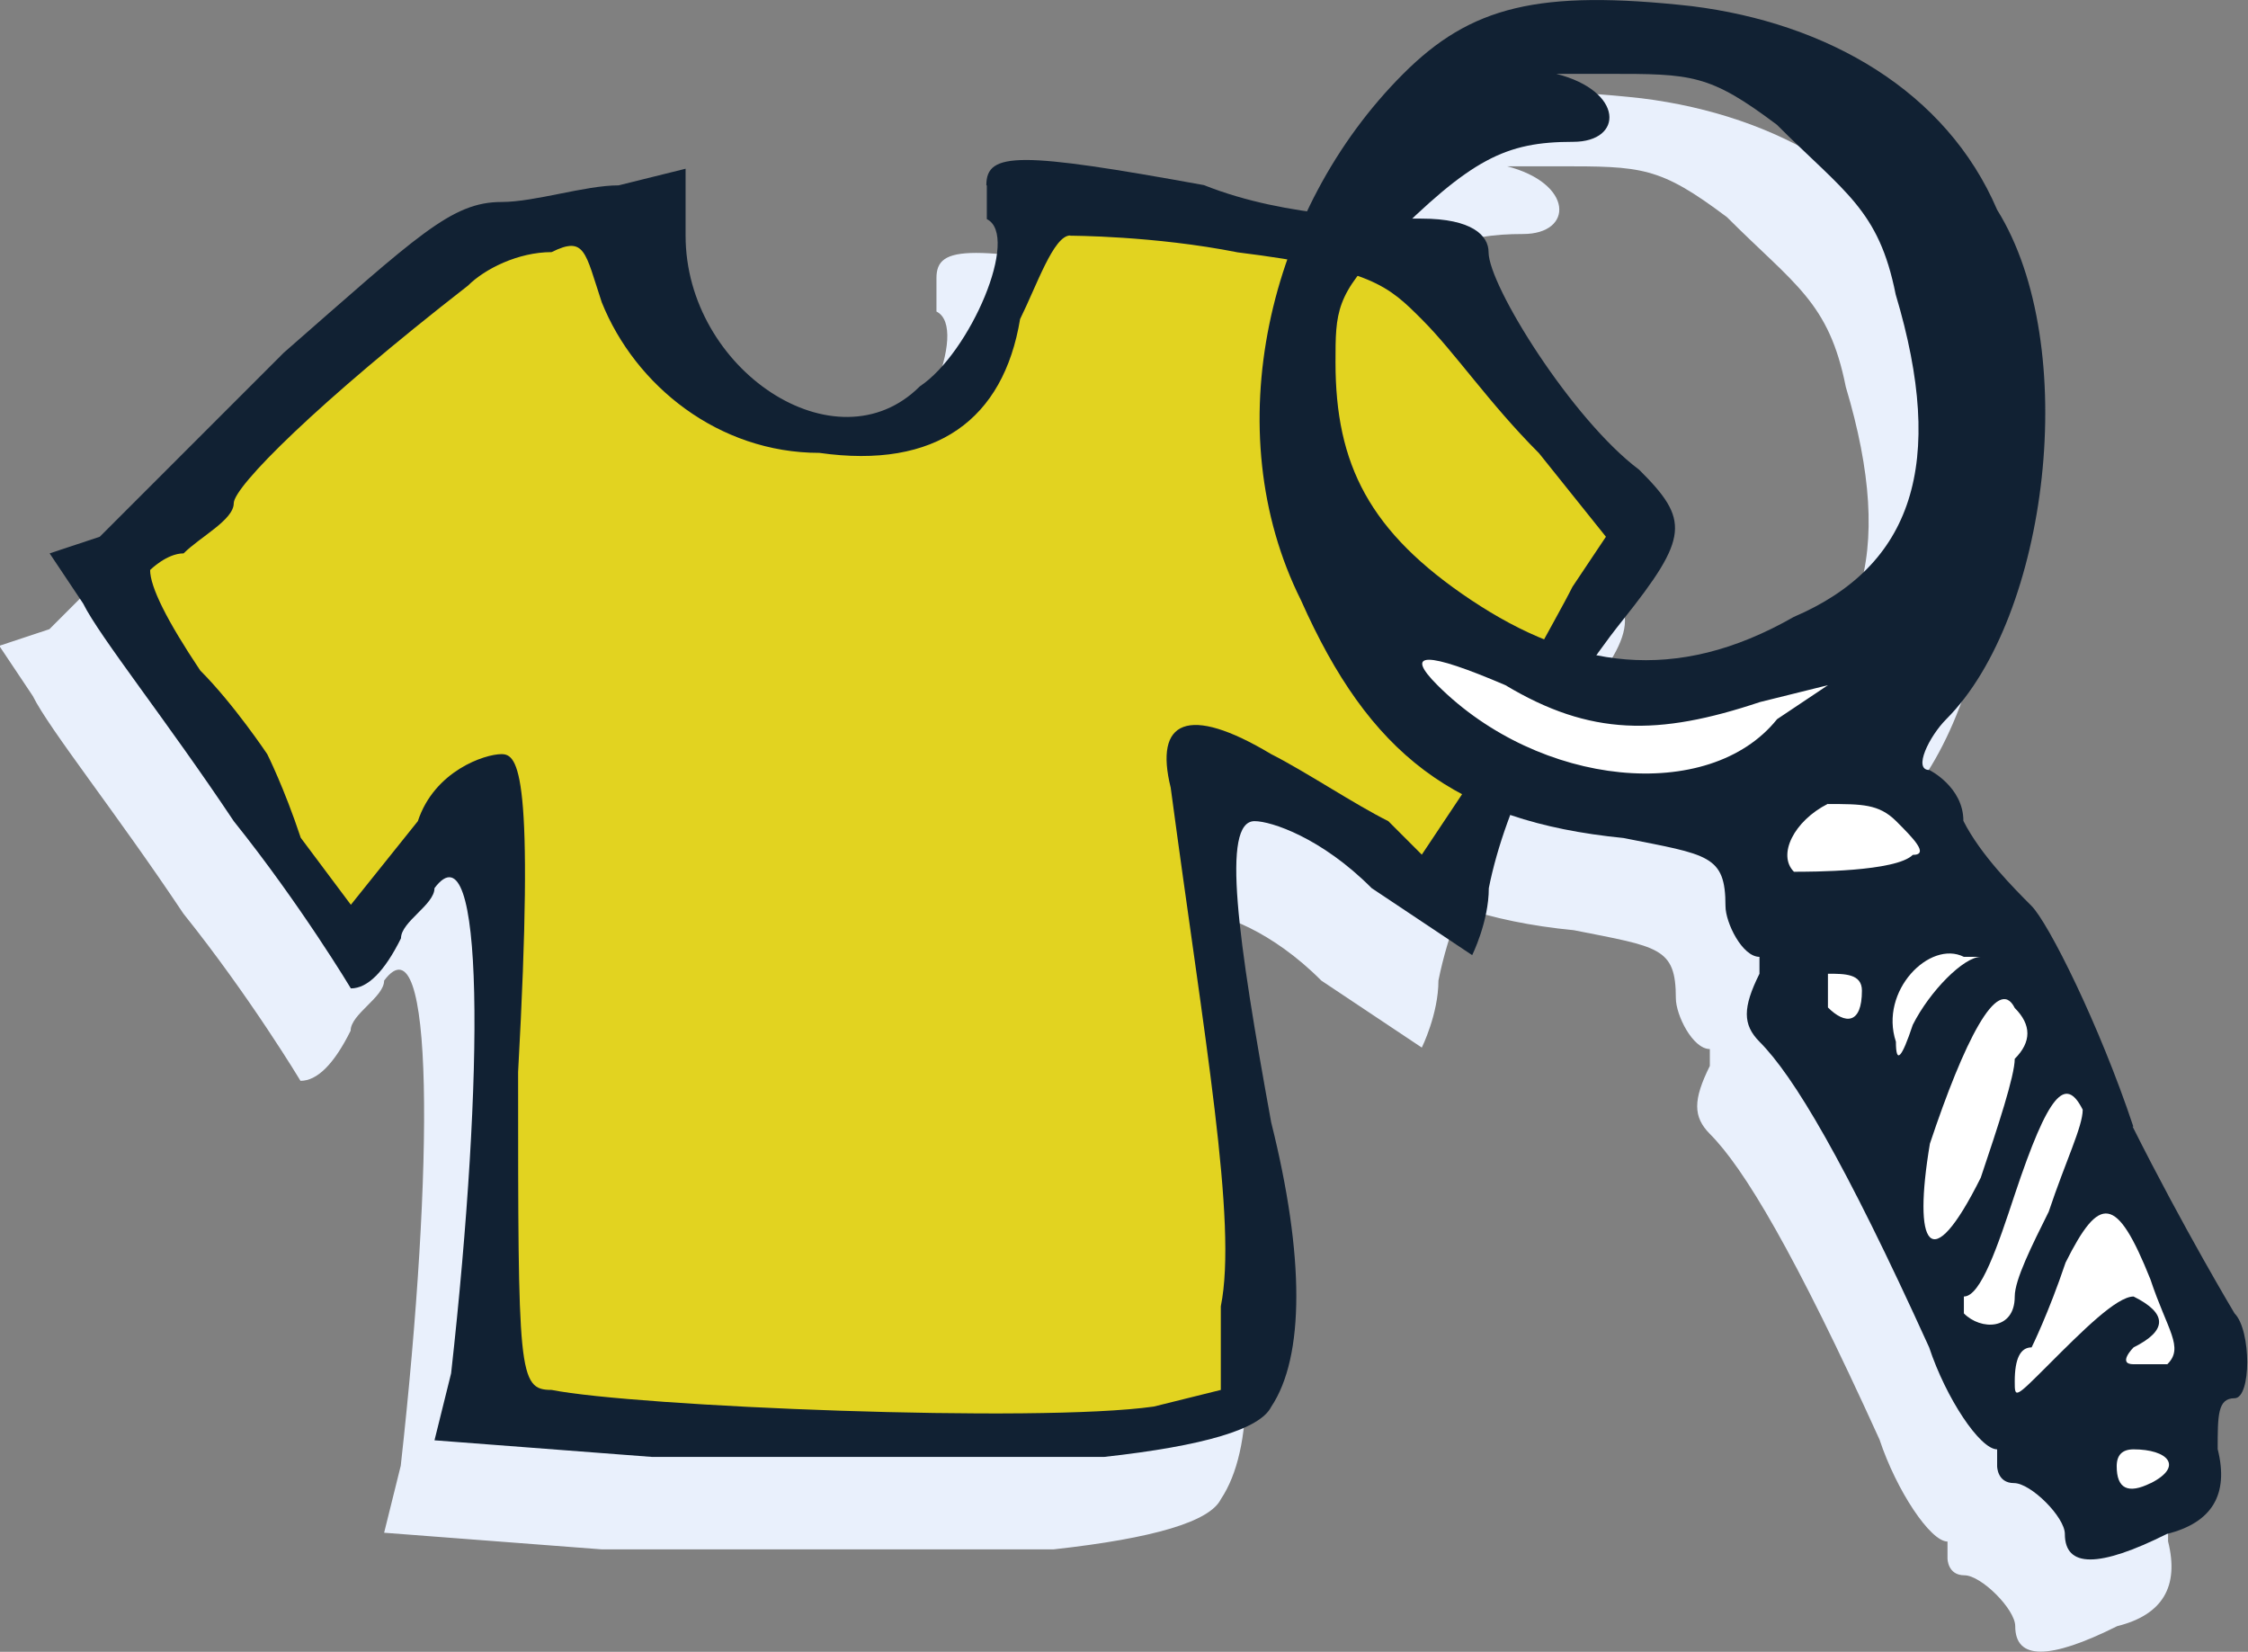
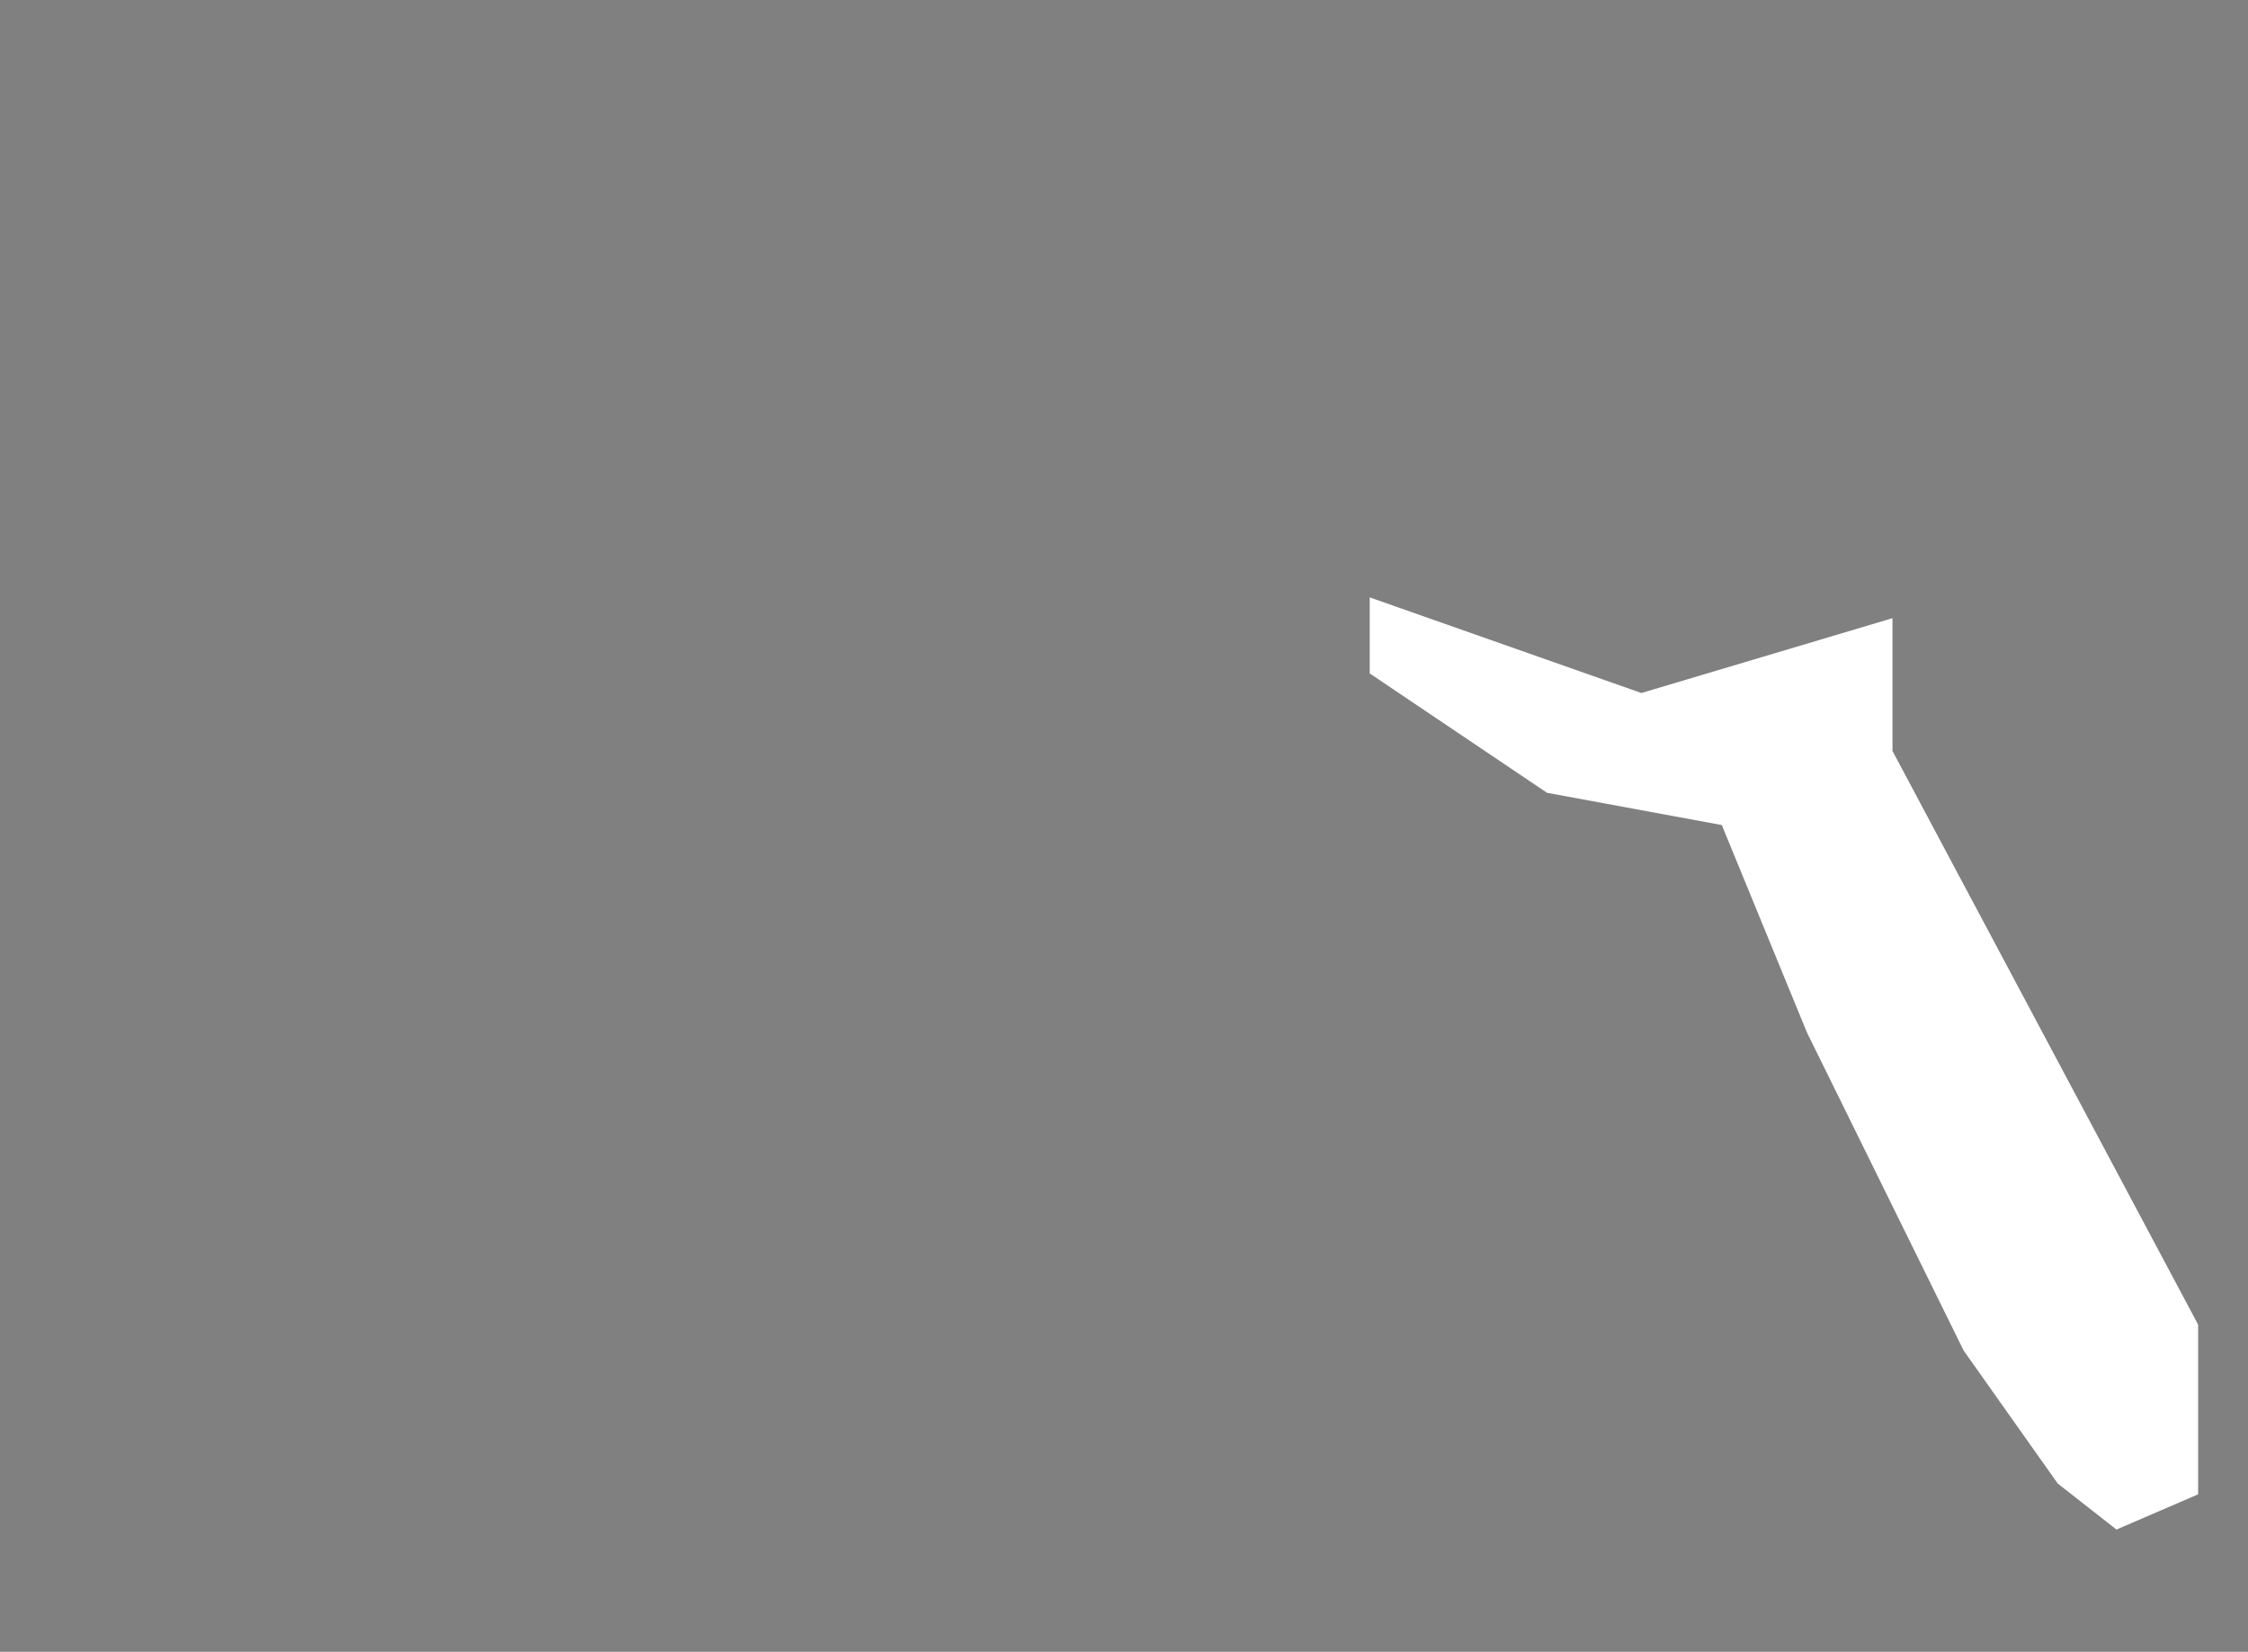
<svg xmlns="http://www.w3.org/2000/svg" id="Layer_2" viewBox="0 0 91.94 67.55">
  <rect x="0" y="0" width="91.94" height="67.55" fill="#808080" stroke="none" />
  <defs>
    <style>.cls-1{fill:#112133;}.cls-1,.cls-2,.cls-3,.cls-4{stroke-width:0px;}.cls-2{fill:#e2d320;}.cls-3{fill:#fff;}.cls-4{fill:#e9f0fc;}</style>
  </defs>
  <g id="Layer_1-2">
-     <path class="cls-4" d="m89.38,57.48s-2.08-3.47-4.17-7.64c-1.39-4.17-3.47-8.33-4.17-9.03-.69-.69-2.08-2.08-2.78-3.47,0-1.39-1.39-2.08-1.39-2.08-.69,0,0-1.39.69-2.08,4.17-4.17,5.55-15.27,2.08-20.83-2.08-4.86-6.94-7.64-12.5-8.33-6.25-.69-9.03,0-11.8,2.78-1.63,1.63-2.94,3.55-3.92,5.64-1.37-.2-2.85-.52-4.22-1.07-7.53-1.37-8.9-1.37-8.9,0v1.37c1.37.68-.68,5.47-2.74,6.84-3.42,3.42-9.58-.68-9.58-6.16v-2.74l-2.74.68c-1.37,0-3.42.68-4.79.68-2.05,0-3.42,1.37-8.9,6.16l-7.53,7.53-2.05.68,1.37,2.05c.68,1.37,3.42,4.79,6.16,8.9,2.74,3.42,4.79,6.84,4.79,6.84.68,0,1.37-.68,2.05-2.05,0-.68,1.37-1.37,1.37-2.05,2.05-2.74,2.05,7.53.68,19.84l-.68,2.74,8.9.68h18.48q6.16-.68,6.84-2.05c1.37-2.05,1.37-6.16,0-11.63-1.37-7.53-2.05-12.32-.68-12.32.68,0,2.74.68,4.79,2.74,2.05,1.37,4.11,2.74,4.11,2.74,0,0,.68-1.37.68-2.74.19-.96.5-1.98.89-3.01,1.36.46,2.89.78,4.65.95,3.47.69,4.17.69,4.17,2.78,0,.69.69,2.08,1.39,2.08v.69c-.69,1.39-.69,2.08,0,2.78,1.39,1.39,3.47,4.86,6.94,12.5.69,2.08,2.08,4.17,2.78,4.17v.69s0,.69.69.69,2.08,1.39,2.08,2.08c0,1.39,1.39,1.39,4.17,0q2.78-.69,2.08-3.47c0-1.39,0-2.08.69-2.08s.69-2.78,0-3.47ZM61.61,6.8h2.08c3.47,0,4.17,0,6.94,2.08,2.78,2.78,4.17,3.47,4.86,6.94,2.08,6.94.69,11.11-4.17,13.19-2.89,1.65-5.53,2.07-8.07,1.56.34-.48.7-.96,1.06-1.42,2.74-3.42,2.74-4.11.68-6.16-2.74-2.05-6.16-7.53-6.16-8.9,0-.68-.68-1.37-2.74-1.37-.11,0-.25,0-.4,0,2.74-2.59,4.12-3.15,6.6-3.15,2.08,0,2.08-2.08-.69-2.78Z" />
-     <polygon class="cls-2" points="20.68 57.83 19.98 32.88 14.61 38.41 4.59 23.32 17.86 10.88 25.9 9.64 27.88 15.02 32.19 17.87 36.42 17.37 39.25 15.82 42.42 8.27 58.3 10.74 67.48 22.46 59.22 36.22 49.62 31.63 50.82 48.15 51.54 54.71 50.19 57.83 20.68 57.83" />
-     <path class="cls-1" d="m40.36,7.59v1.37c1.37.68-.68,5.47-2.74,6.84-3.42,3.42-9.58-.68-9.58-6.16v-2.74l-2.74.68c-1.37,0-3.42.68-4.79.68-2.05,0-3.42,1.37-8.9,6.16l-7.53,7.53-2.05.68,1.37,2.05c.68,1.37,3.42,4.79,6.16,8.9,2.74,3.42,4.79,6.84,4.79,6.84.68,0,1.37-.68,2.05-2.05,0-.68,1.37-1.37,1.37-2.05,2.05-2.74,2.05,7.53.68,19.84l-.68,2.74,8.9.68h18.48q6.16-.68,6.84-2.05c1.37-2.05,1.37-6.16,0-11.63-1.37-7.53-2.05-12.32-.68-12.32.68,0,2.74.68,4.79,2.74,2.05,1.37,4.11,2.74,4.11,2.74,0,0,.68-1.37.68-2.74.68-3.42,2.74-7.53,5.47-10.95s2.74-4.11.68-6.16c-2.74-2.05-6.16-7.53-6.16-8.9,0-.68-.68-1.37-2.74-1.37-1.37,0-5.47,0-8.9-1.37-7.53-1.37-8.9-1.37-8.9,0Zm3.42,2.05s3.42,0,6.84.68c5.47.68,6.16,1.37,7.53,2.74,1.37,1.37,2.74,3.42,4.79,5.47l2.74,3.42-1.37,2.05c-.68,1.37-2.74,4.79-3.42,6.84l-2.74,4.11-1.37-1.37c-1.37-.68-3.42-2.05-4.79-2.74-3.42-2.05-4.79-1.37-4.11,1.37,1.37,10.26,2.74,17.79,2.05,21.21v3.42l-2.74.68c-4.79.68-21.21,0-24.63-.68-1.37,0-1.37-.68-1.37-13,.68-12.32,0-13-.68-13s-2.74.68-3.42,2.74l-2.74,3.42-2.05-2.74c-.68-2.05-1.37-3.42-1.37-3.42,0,0-1.37-2.05-2.74-3.42-1.37-2.05-2.05-3.42-2.05-4.11,0,0,.68-.68,1.37-.68.68-.68,2.05-1.37,2.05-2.05s3.42-4.11,9.58-8.9c.68-.68,2.05-1.37,3.42-1.37,1.37-.68,1.37,0,2.05,2.05,1.37,3.42,4.79,6.16,8.9,6.16,4.79.68,7.53-1.37,8.21-5.47.68-1.37,1.37-3.42,2.05-3.42Z" />
    <polygon class="cls-3" points="89.9 61.11 89.9 54.17 77.4 30.71 77.4 25.28 67.13 28.34 56.02 24.43 56.02 27.54 63.27 32.42 70.42 33.74 73.9 42.22 80.31 55.23 84.16 60.67 86.56 62.55 89.9 61.11" />
-     <path class="cls-1" d="m87.25,46.07c-1.39-4.17-3.47-8.33-4.17-9.03-.69-.69-2.08-2.08-2.78-3.47,0-1.39-1.39-2.08-1.39-2.08-.69,0,0-1.39.69-2.08,4.17-4.17,5.55-15.27,2.08-20.83-2.08-4.86-6.94-7.64-12.5-8.33-6.25-.69-9.03,0-11.8,2.78-5.55,5.55-7.64,14.58-4.17,21.52,2.78,6.25,6.25,9.03,13.19,9.72,3.47.69,4.17.69,4.17,2.78,0,.69.69,2.08,1.39,2.08v.69c-.69,1.39-.69,2.08,0,2.78,1.39,1.39,3.47,4.86,6.94,12.5.69,2.08,2.08,4.17,2.78,4.17v.69s0,.69.69.69,2.08,1.39,2.08,2.08c0,1.39,1.39,1.39,4.17,0q2.78-.69,2.08-3.47c0-1.39,0-2.08.69-2.08s.69-2.78,0-3.47c0,0-2.08-3.47-4.17-7.64ZM54.62,14.83c0-2.08,0-2.78,2.08-4.86,3.47-3.47,4.86-4.17,7.64-4.17,2.08,0,2.08-2.08-.69-2.78h2.08c3.47,0,4.17,0,6.94,2.08,2.78,2.78,4.17,3.47,4.86,6.94,2.08,6.94.69,11.11-4.17,13.19-4.86,2.78-9.03,2.08-13.19-.69-4.17-2.78-5.55-5.55-5.55-9.72Zm4.17,13.19q-2.08-2.08,2.78,0c3.47,2.08,6.25,2.08,10.41.69l2.78-.69-2.08,1.39c-2.78,3.47-9.72,2.78-13.89-1.39Zm15.97,4.86c1.39,0,2.08,0,2.78.69.69.69,1.39,1.39.69,1.39-.69.69-4.17.69-4.86.69-.69-.69,0-2.08,1.39-2.78Zm0,8.33v-1.39c.69,0,1.39,0,1.39.69,0,1.39-.69,1.39-1.39.69Zm2.78,1.39c-.69-2.08,1.39-4.17,2.78-3.47h.69c-.69,0-2.08,1.39-2.78,2.78q-.69,2.08-.69.69Zm1.39,4.17c1.39-4.17,2.78-6.94,3.47-5.55.69.69.69,1.39,0,2.08,0,.69-.69,2.78-1.39,4.86-2.08,4.17-2.78,2.78-2.08-1.39Zm1.39,6.94v-.69c.69,0,1.39-2.08,2.08-4.17,1.39-4.17,2.08-4.86,2.78-3.47,0,.69-.69,2.08-1.39,4.17-.69,1.39-1.39,2.78-1.39,3.47,0,1.39-1.39,1.39-2.08.69Zm7.64,6.94q-1.39.69-1.39-.69,0-.69.69-.69c1.39,0,2.08.69.69,1.39Zm.69-4.86h-1.39c-.69,0,0-.69,0-.69,1.39-.69,1.39-1.39,0-2.08-.69,0-2.08,1.39-3.47,2.78s-1.39,1.39-1.39.69q0-1.39.69-1.39s.69-1.39,1.39-3.47c1.39-2.78,2.08-2.78,3.47.69.69,2.08,1.39,2.78.69,3.47Z" />
  </g>
</svg>